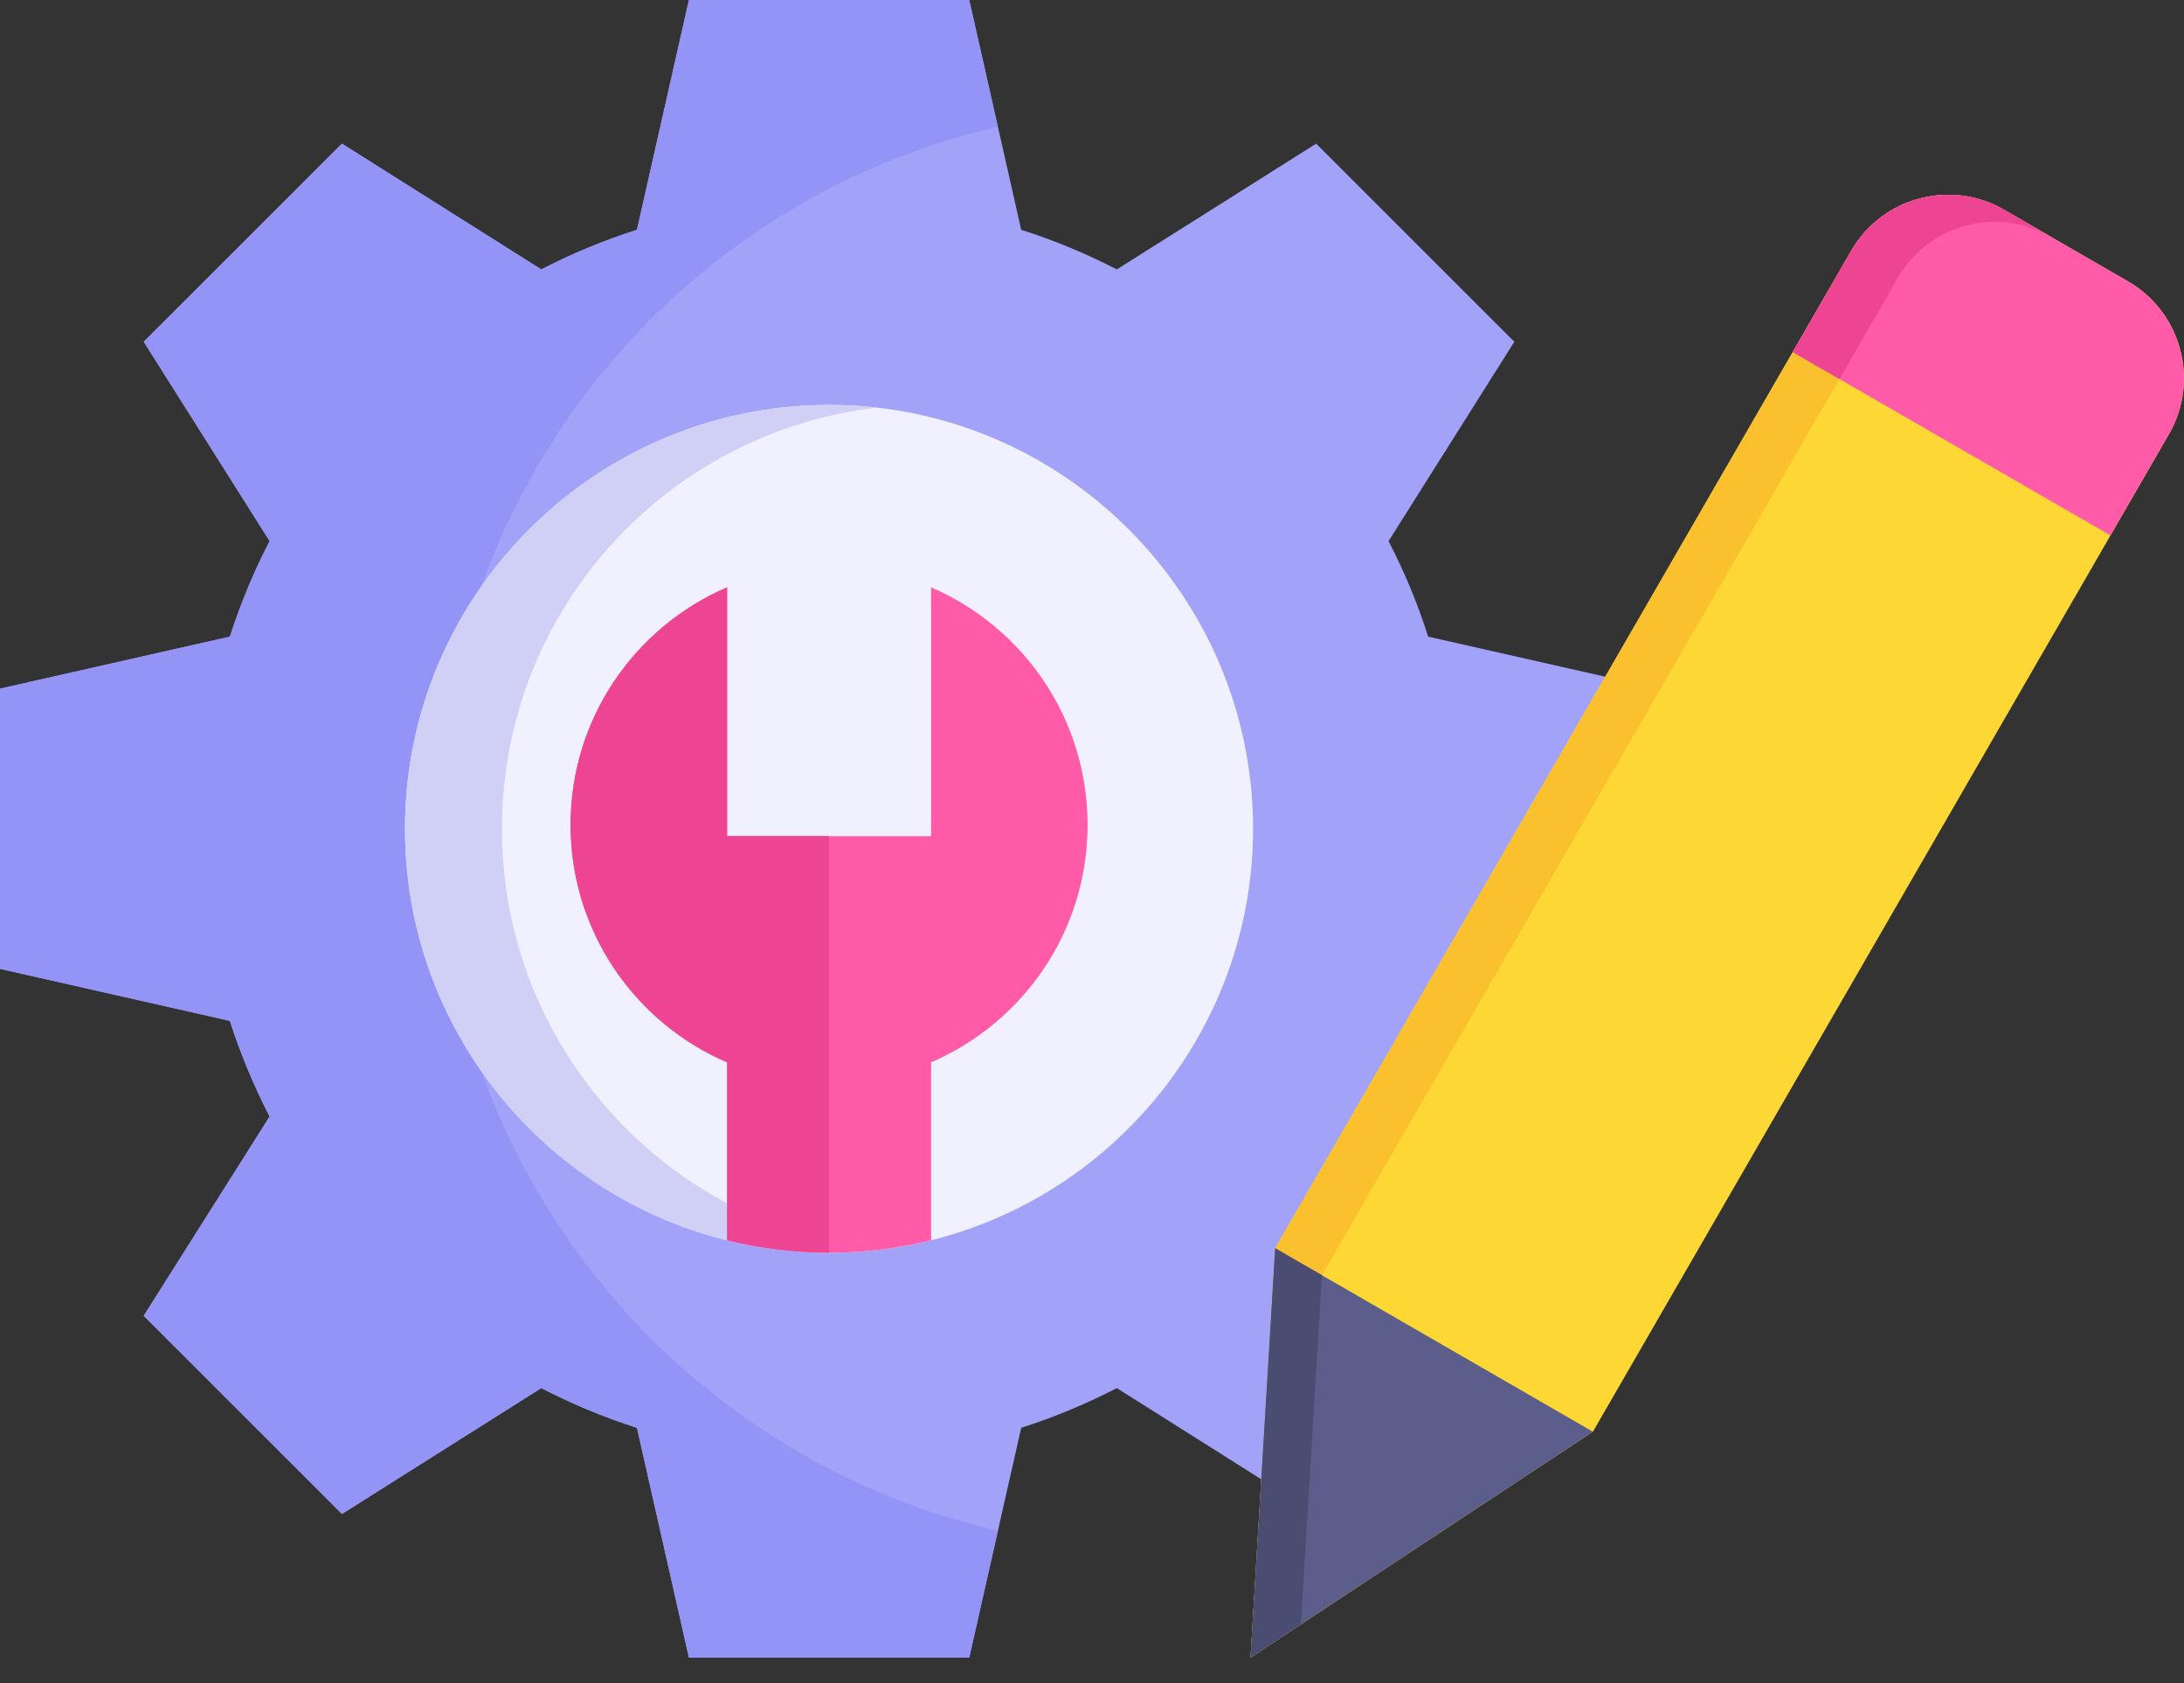
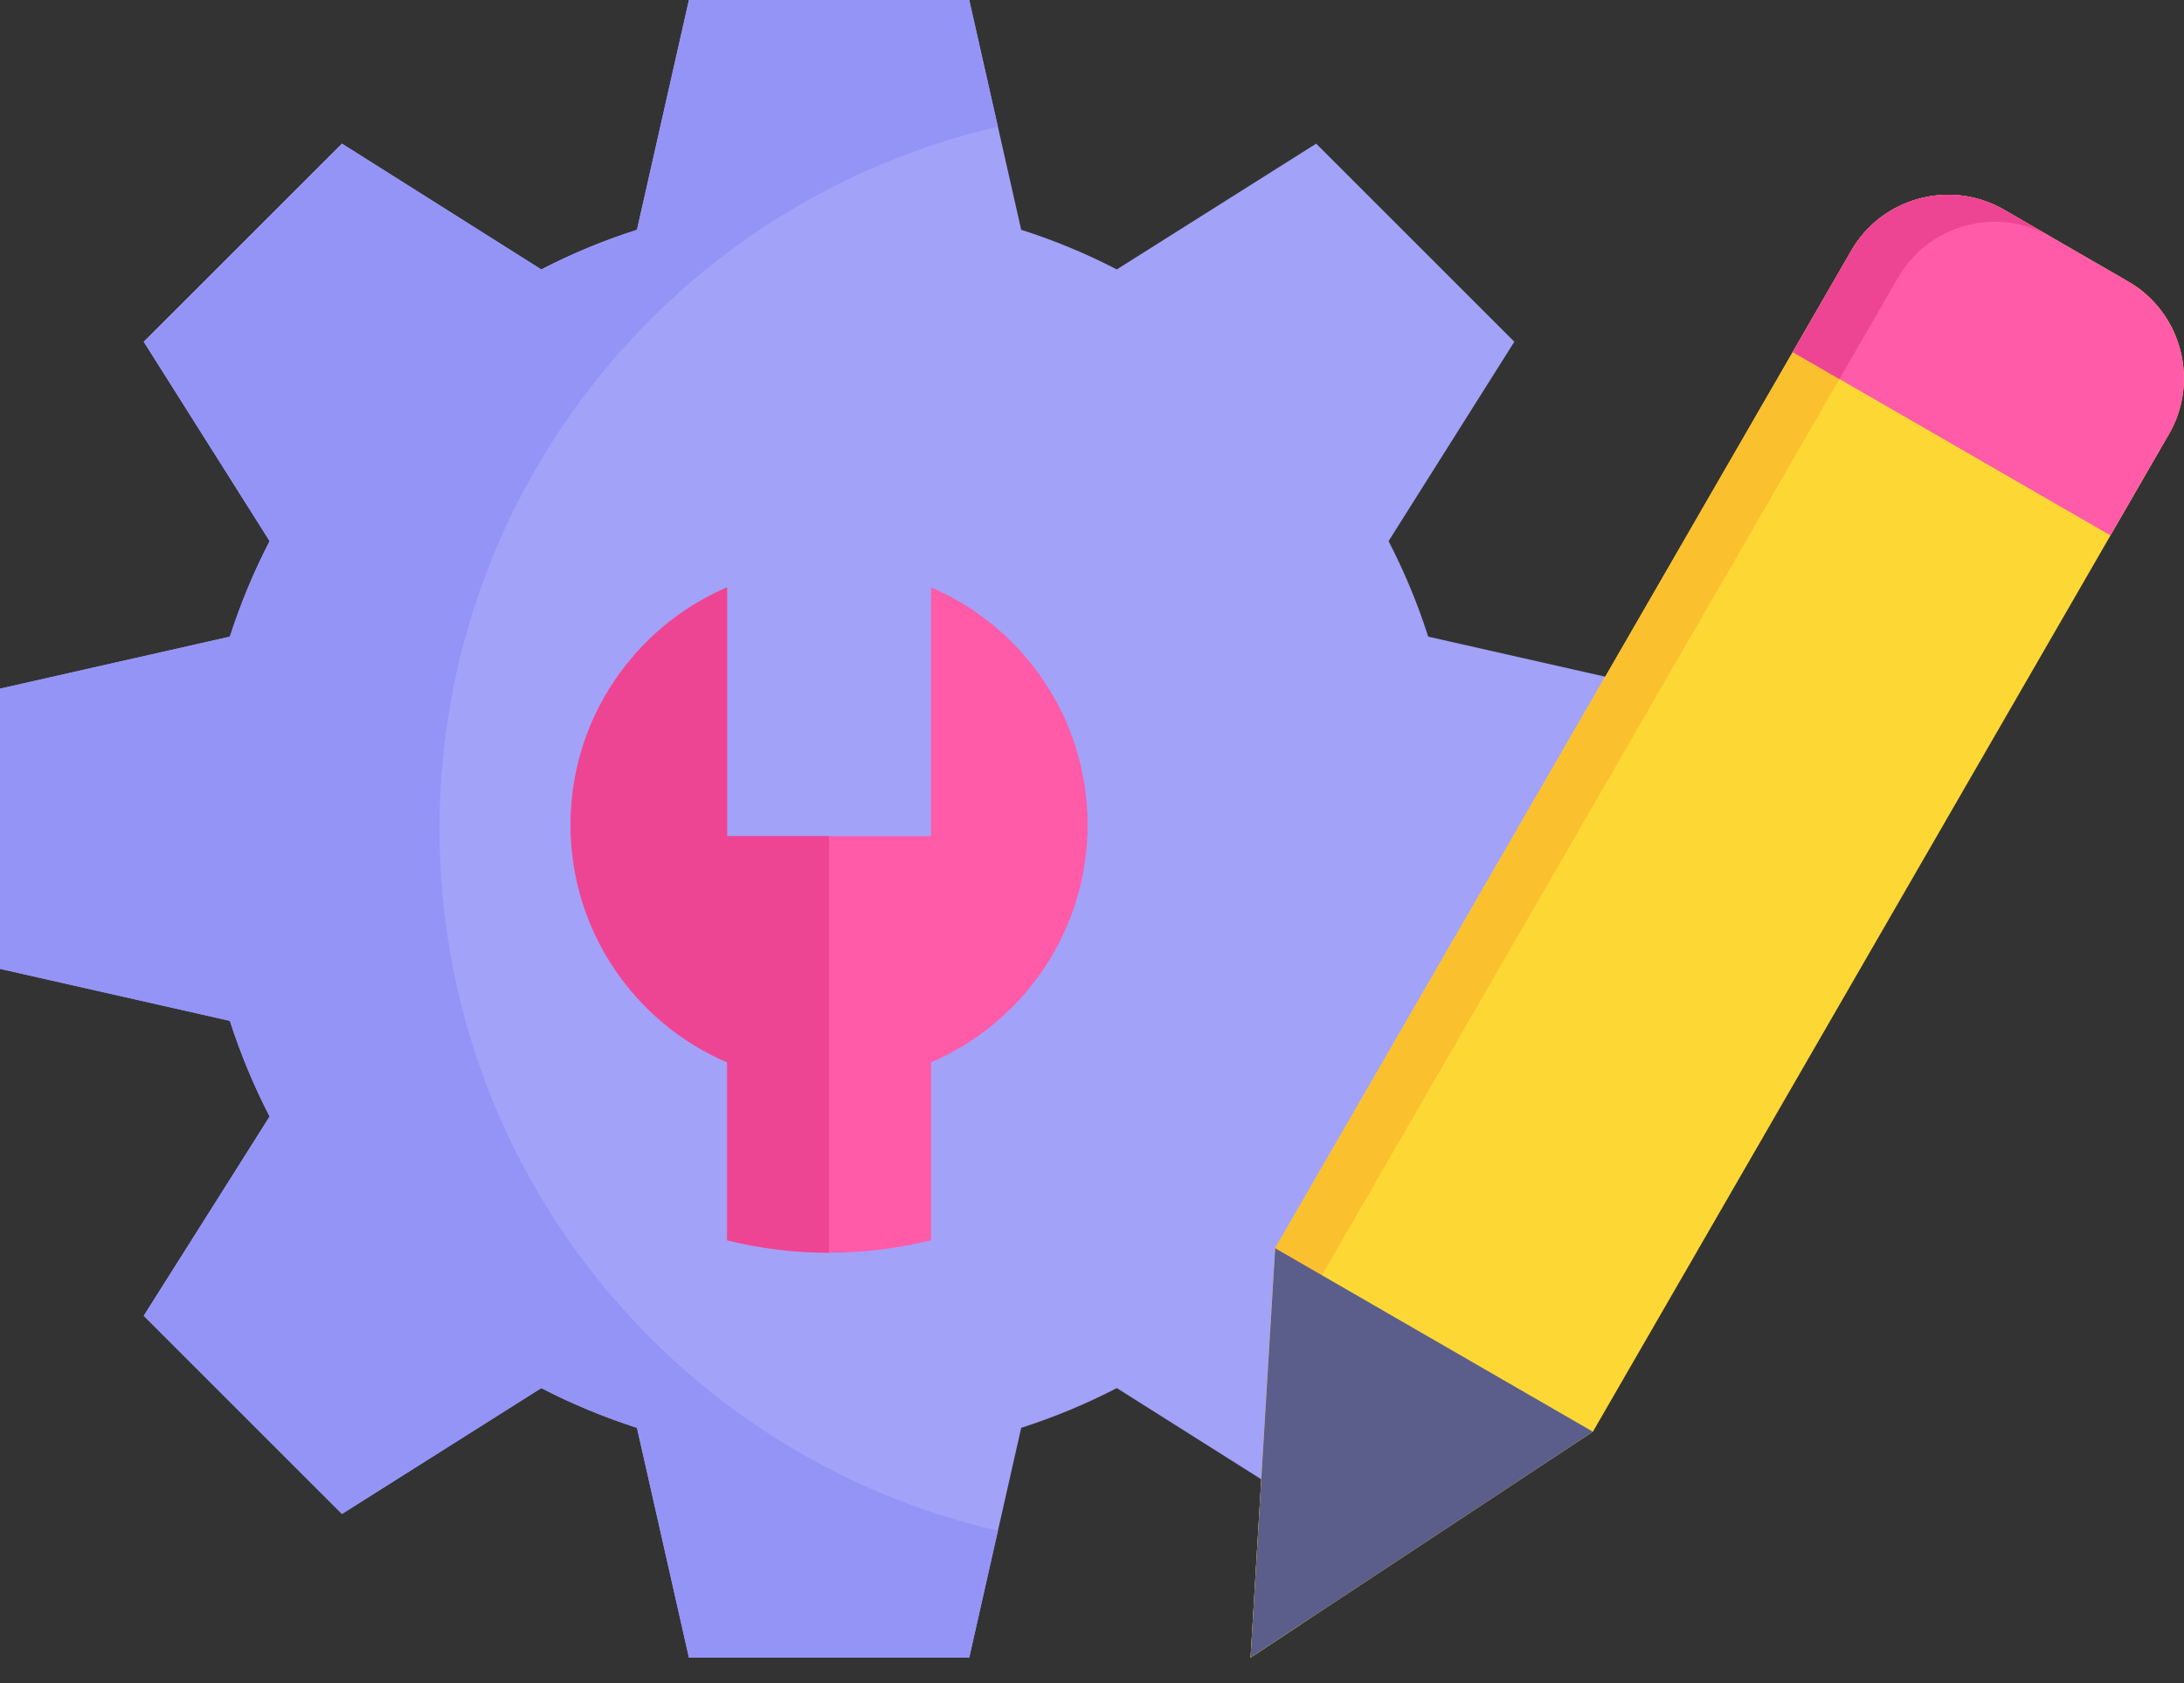
<svg xmlns="http://www.w3.org/2000/svg" width="48" height="37" viewBox="0 0 48 37" fill="none">
  <rect x="0" y="0" width="48" height="37" fill="#333333" stroke="none" />
  <path fill-rule="evenodd" clip-rule="evenodd" d="M22.444 5.052C23.174 5.284 23.876 5.576 24.545 5.923L28.927 3.158L33.282 7.513L30.518 11.896C30.864 12.565 31.157 13.267 31.389 13.996L36.441 15.139V21.299L31.389 22.442C31.157 23.171 30.864 23.873 30.518 24.545L33.282 28.925L28.927 33.282L24.545 30.515C23.876 30.862 23.174 31.154 22.444 31.389L21.302 36.441H15.141L13.999 31.389C13.27 31.154 12.568 30.862 11.896 30.515L7.516 33.282L3.158 28.925L5.926 24.545C5.579 23.873 5.287 23.171 5.052 22.442L0 21.299V15.139L5.052 13.996C5.287 13.267 5.579 12.565 5.926 11.896L3.158 7.513L7.516 3.158L11.896 5.923C12.568 5.576 13.27 5.284 13.999 5.052L15.141 0H21.302L22.444 5.052Z" fill="#A2A2F9" />
  <path fill-rule="evenodd" clip-rule="evenodd" d="M21.931 33.651L21.302 36.441H15.141L13.999 31.389C13.27 31.154 12.568 30.862 11.896 30.515L7.516 33.282L3.161 28.925L5.926 24.545C5.579 23.873 5.287 23.171 5.052 22.442L0 21.299V15.139L5.052 13.996C5.287 13.267 5.579 12.565 5.926 11.896L3.161 7.513L7.516 3.158L11.896 5.923C12.568 5.576 13.27 5.284 13.999 5.052L15.141 0H21.302L21.931 2.787C14.901 4.404 9.661 10.699 9.661 18.22C9.661 25.739 14.901 32.037 21.931 33.651Z" fill="#9494F7" />
-   <path fill-rule="evenodd" clip-rule="evenodd" d="M18.22 27.54C23.354 27.54 27.54 23.351 27.54 18.22C27.54 13.087 23.354 8.901 18.22 8.901C13.089 8.901 8.901 13.087 8.901 18.22C8.901 23.351 13.089 27.54 18.22 27.54Z" fill="#F1F0FF" />
-   <path fill-rule="evenodd" clip-rule="evenodd" d="M11.032 18.22C11.032 13.434 14.641 9.489 19.286 8.961C18.936 8.92 18.581 8.901 18.22 8.901C15.059 8.901 12.267 10.475 10.581 12.882C9.524 14.393 8.901 16.234 8.901 18.22C8.901 20.204 9.524 22.045 10.581 23.559C12.267 25.966 15.059 27.54 18.221 27.54C18.581 27.54 18.936 27.518 19.286 27.479C14.641 26.95 11.032 23.007 11.032 18.22Z" fill="#D0D0F7" />
  <path fill-rule="evenodd" clip-rule="evenodd" d="M20.463 27.266V23.354C22.485 22.485 23.903 20.474 23.903 18.133C23.903 15.792 22.485 13.781 20.463 12.912V18.382H15.98V12.912C13.956 13.781 12.54 15.792 12.54 18.133C12.54 20.474 13.956 22.485 15.98 23.354V27.266C16.699 27.444 17.447 27.54 18.221 27.54C18.994 27.54 19.745 27.444 20.463 27.266Z" fill="#FF5BA8" />
  <path fill-rule="evenodd" clip-rule="evenodd" d="M18.22 18.381H15.98V12.912C13.956 13.781 12.54 15.792 12.54 18.133C12.54 20.474 13.956 22.485 15.98 23.354V27.266C16.699 27.444 17.447 27.539 18.22 27.539V18.381Z" fill="#ED4593" />
  <path fill-rule="evenodd" clip-rule="evenodd" d="M44.041 4.609L46.774 6.188C47.943 6.863 48.347 8.371 47.672 9.54L35.009 31.474L27.485 36.441L28.026 27.441L40.689 5.508C41.364 4.339 42.872 3.934 44.041 4.609Z" fill="#FDD835" />
  <path fill-rule="evenodd" clip-rule="evenodd" d="M44.041 4.609L45.069 5.202C43.899 4.527 42.391 4.931 41.716 6.101L29.053 28.034L28.591 35.711L27.485 36.441L28.026 27.441L40.689 5.508C41.364 4.339 42.872 3.934 44.041 4.609Z" fill="#FBC02D" />
  <path fill-rule="evenodd" clip-rule="evenodd" d="M35.009 31.474L27.485 36.441L28.026 27.441L35.009 31.474Z" fill="#5B5E8B" />
-   <path fill-rule="evenodd" clip-rule="evenodd" d="M27.485 36.441L28.026 27.441L29.053 28.034L28.591 35.711L27.485 36.441Z" fill="#4A4D71" />
  <path fill-rule="evenodd" clip-rule="evenodd" d="M44.041 4.609L46.774 6.188C47.943 6.863 48.347 8.371 47.672 9.54L46.383 11.77L39.402 7.74L40.689 5.508C41.364 4.339 42.872 3.934 44.041 4.609Z" fill="#FF5BA8" />
  <path fill-rule="evenodd" clip-rule="evenodd" d="M44.041 4.609L45.069 5.202C43.899 4.527 42.391 4.931 41.716 6.101L40.427 8.333L39.402 7.74L40.689 5.508C40.7 5.489 40.711 5.472 40.722 5.453C40.733 5.437 40.744 5.418 40.755 5.401C40.766 5.382 40.779 5.366 40.79 5.349C40.801 5.33 40.815 5.314 40.826 5.297C40.837 5.281 40.85 5.265 40.861 5.248C40.875 5.232 40.889 5.215 40.9 5.199C40.913 5.183 40.927 5.169 40.94 5.153C40.951 5.136 40.965 5.12 40.979 5.106C40.992 5.09 41.006 5.076 41.02 5.06C41.033 5.046 41.047 5.032 41.063 5.016C41.077 5.002 41.091 4.989 41.104 4.975C41.121 4.961 41.134 4.948 41.148 4.934C41.164 4.92 41.178 4.907 41.194 4.893C41.208 4.879 41.224 4.866 41.241 4.855C41.255 4.841 41.271 4.827 41.287 4.817C41.301 4.803 41.318 4.792 41.334 4.778C41.35 4.767 41.367 4.756 41.38 4.743H41.383C41.397 4.732 41.413 4.721 41.43 4.71C41.446 4.699 41.462 4.688 41.482 4.677C41.498 4.666 41.514 4.655 41.531 4.644C41.547 4.636 41.564 4.625 41.583 4.614C41.599 4.606 41.615 4.595 41.635 4.587C41.651 4.576 41.667 4.568 41.687 4.56C41.703 4.549 41.722 4.541 41.739 4.532C41.758 4.524 41.774 4.516 41.793 4.508C41.81 4.5 41.829 4.491 41.845 4.483C41.864 4.475 41.883 4.467 41.9 4.461C41.919 4.453 41.938 4.445 41.957 4.44C41.974 4.431 41.993 4.426 42.012 4.42C42.031 4.412 42.05 4.407 42.067 4.401C42.086 4.396 42.105 4.388 42.124 4.382C42.143 4.377 42.162 4.371 42.181 4.368C42.2 4.363 42.22 4.357 42.239 4.352C42.258 4.349 42.277 4.344 42.296 4.338C42.315 4.336 42.334 4.33 42.353 4.327C42.373 4.325 42.392 4.319 42.411 4.317C42.43 4.314 42.449 4.311 42.468 4.308C42.49 4.306 42.509 4.303 42.528 4.3C42.548 4.297 42.567 4.295 42.586 4.295C42.608 4.292 42.627 4.289 42.646 4.289C42.665 4.287 42.684 4.287 42.706 4.287C42.725 4.284 42.744 4.284 42.764 4.284H42.884C42.903 4.284 42.922 4.284 42.941 4.287C42.963 4.287 42.982 4.289 43.001 4.289C43.02 4.292 43.042 4.292 43.061 4.295C43.08 4.297 43.1 4.297 43.121 4.3C43.141 4.303 43.16 4.306 43.179 4.308C43.198 4.311 43.22 4.314 43.239 4.319C43.258 4.322 43.277 4.325 43.299 4.33C43.318 4.333 43.337 4.338 43.356 4.341C43.376 4.347 43.395 4.352 43.417 4.355C43.436 4.36 43.455 4.366 43.474 4.371C43.493 4.377 43.512 4.382 43.531 4.388C43.55 4.393 43.572 4.401 43.592 4.407C43.611 4.412 43.63 4.42 43.649 4.426C43.668 4.434 43.687 4.44 43.706 4.448C43.725 4.456 43.745 4.464 43.764 4.472C43.783 4.478 43.802 4.486 43.818 4.497C43.837 4.505 43.857 4.513 43.876 4.522C43.895 4.53 43.914 4.541 43.933 4.549C43.949 4.56 43.969 4.568 43.988 4.579C44.006 4.59 44.022 4.598 44.041 4.609Z" fill="#ED4593" />
</svg>